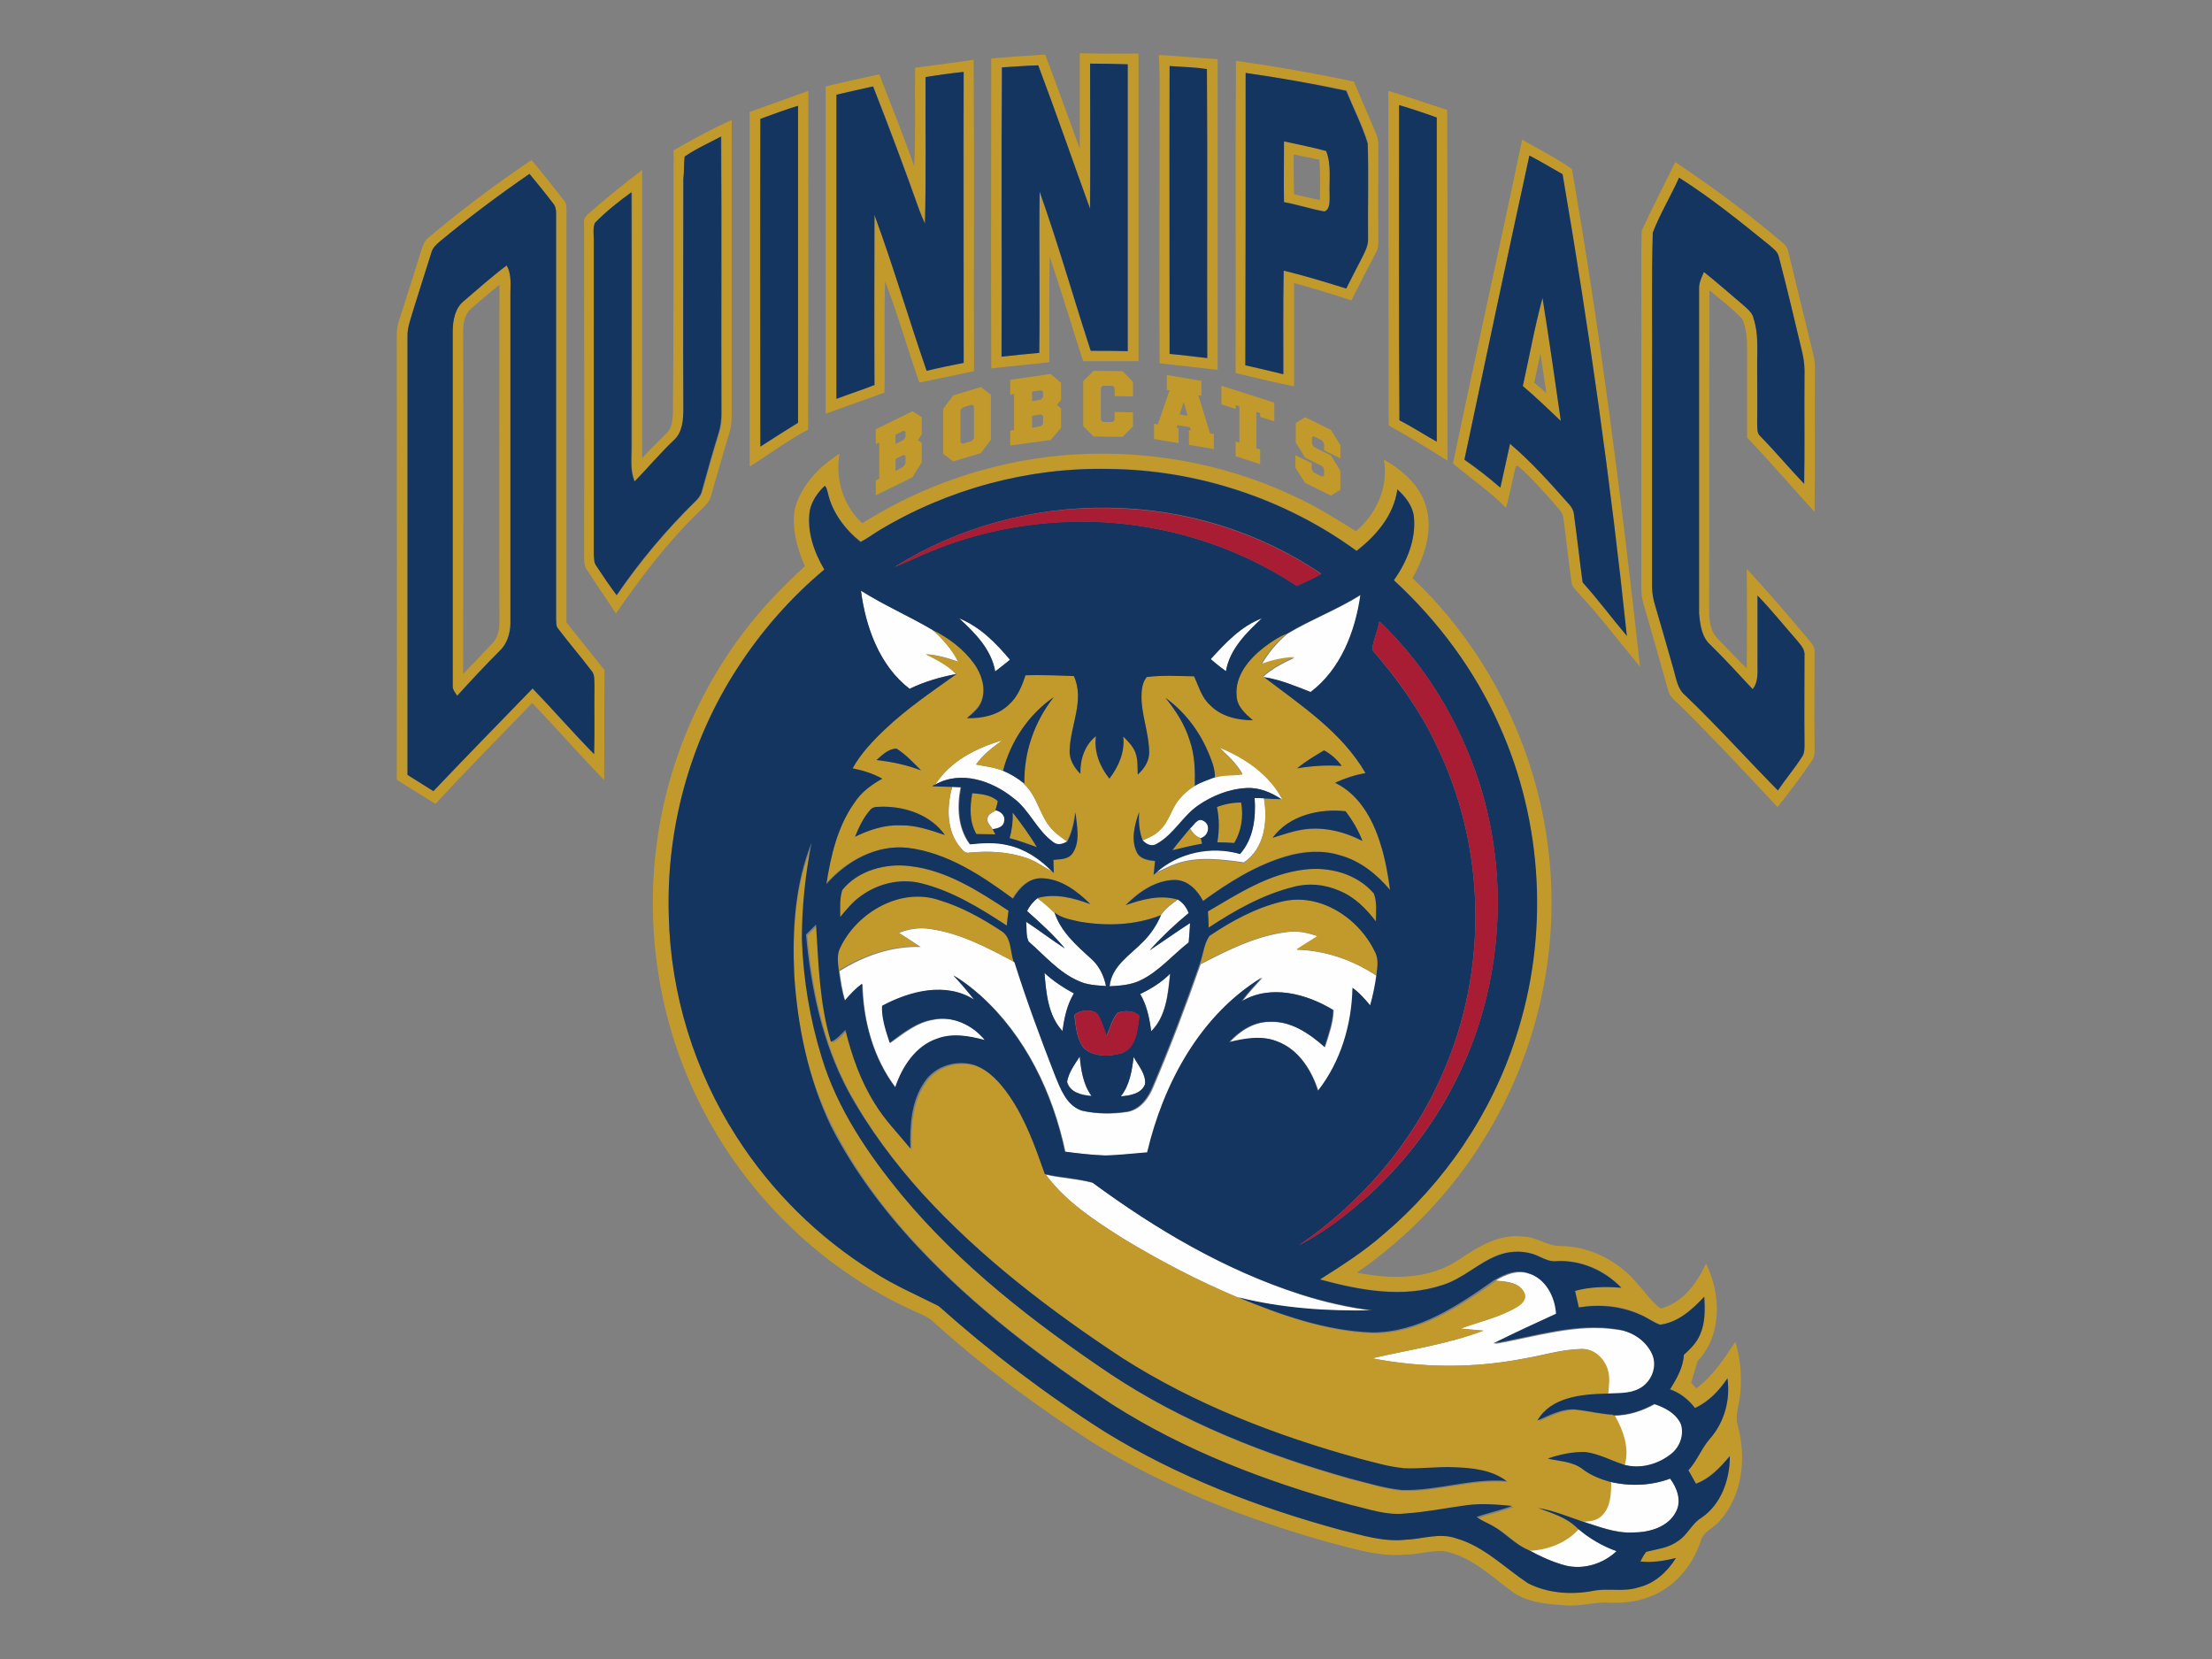
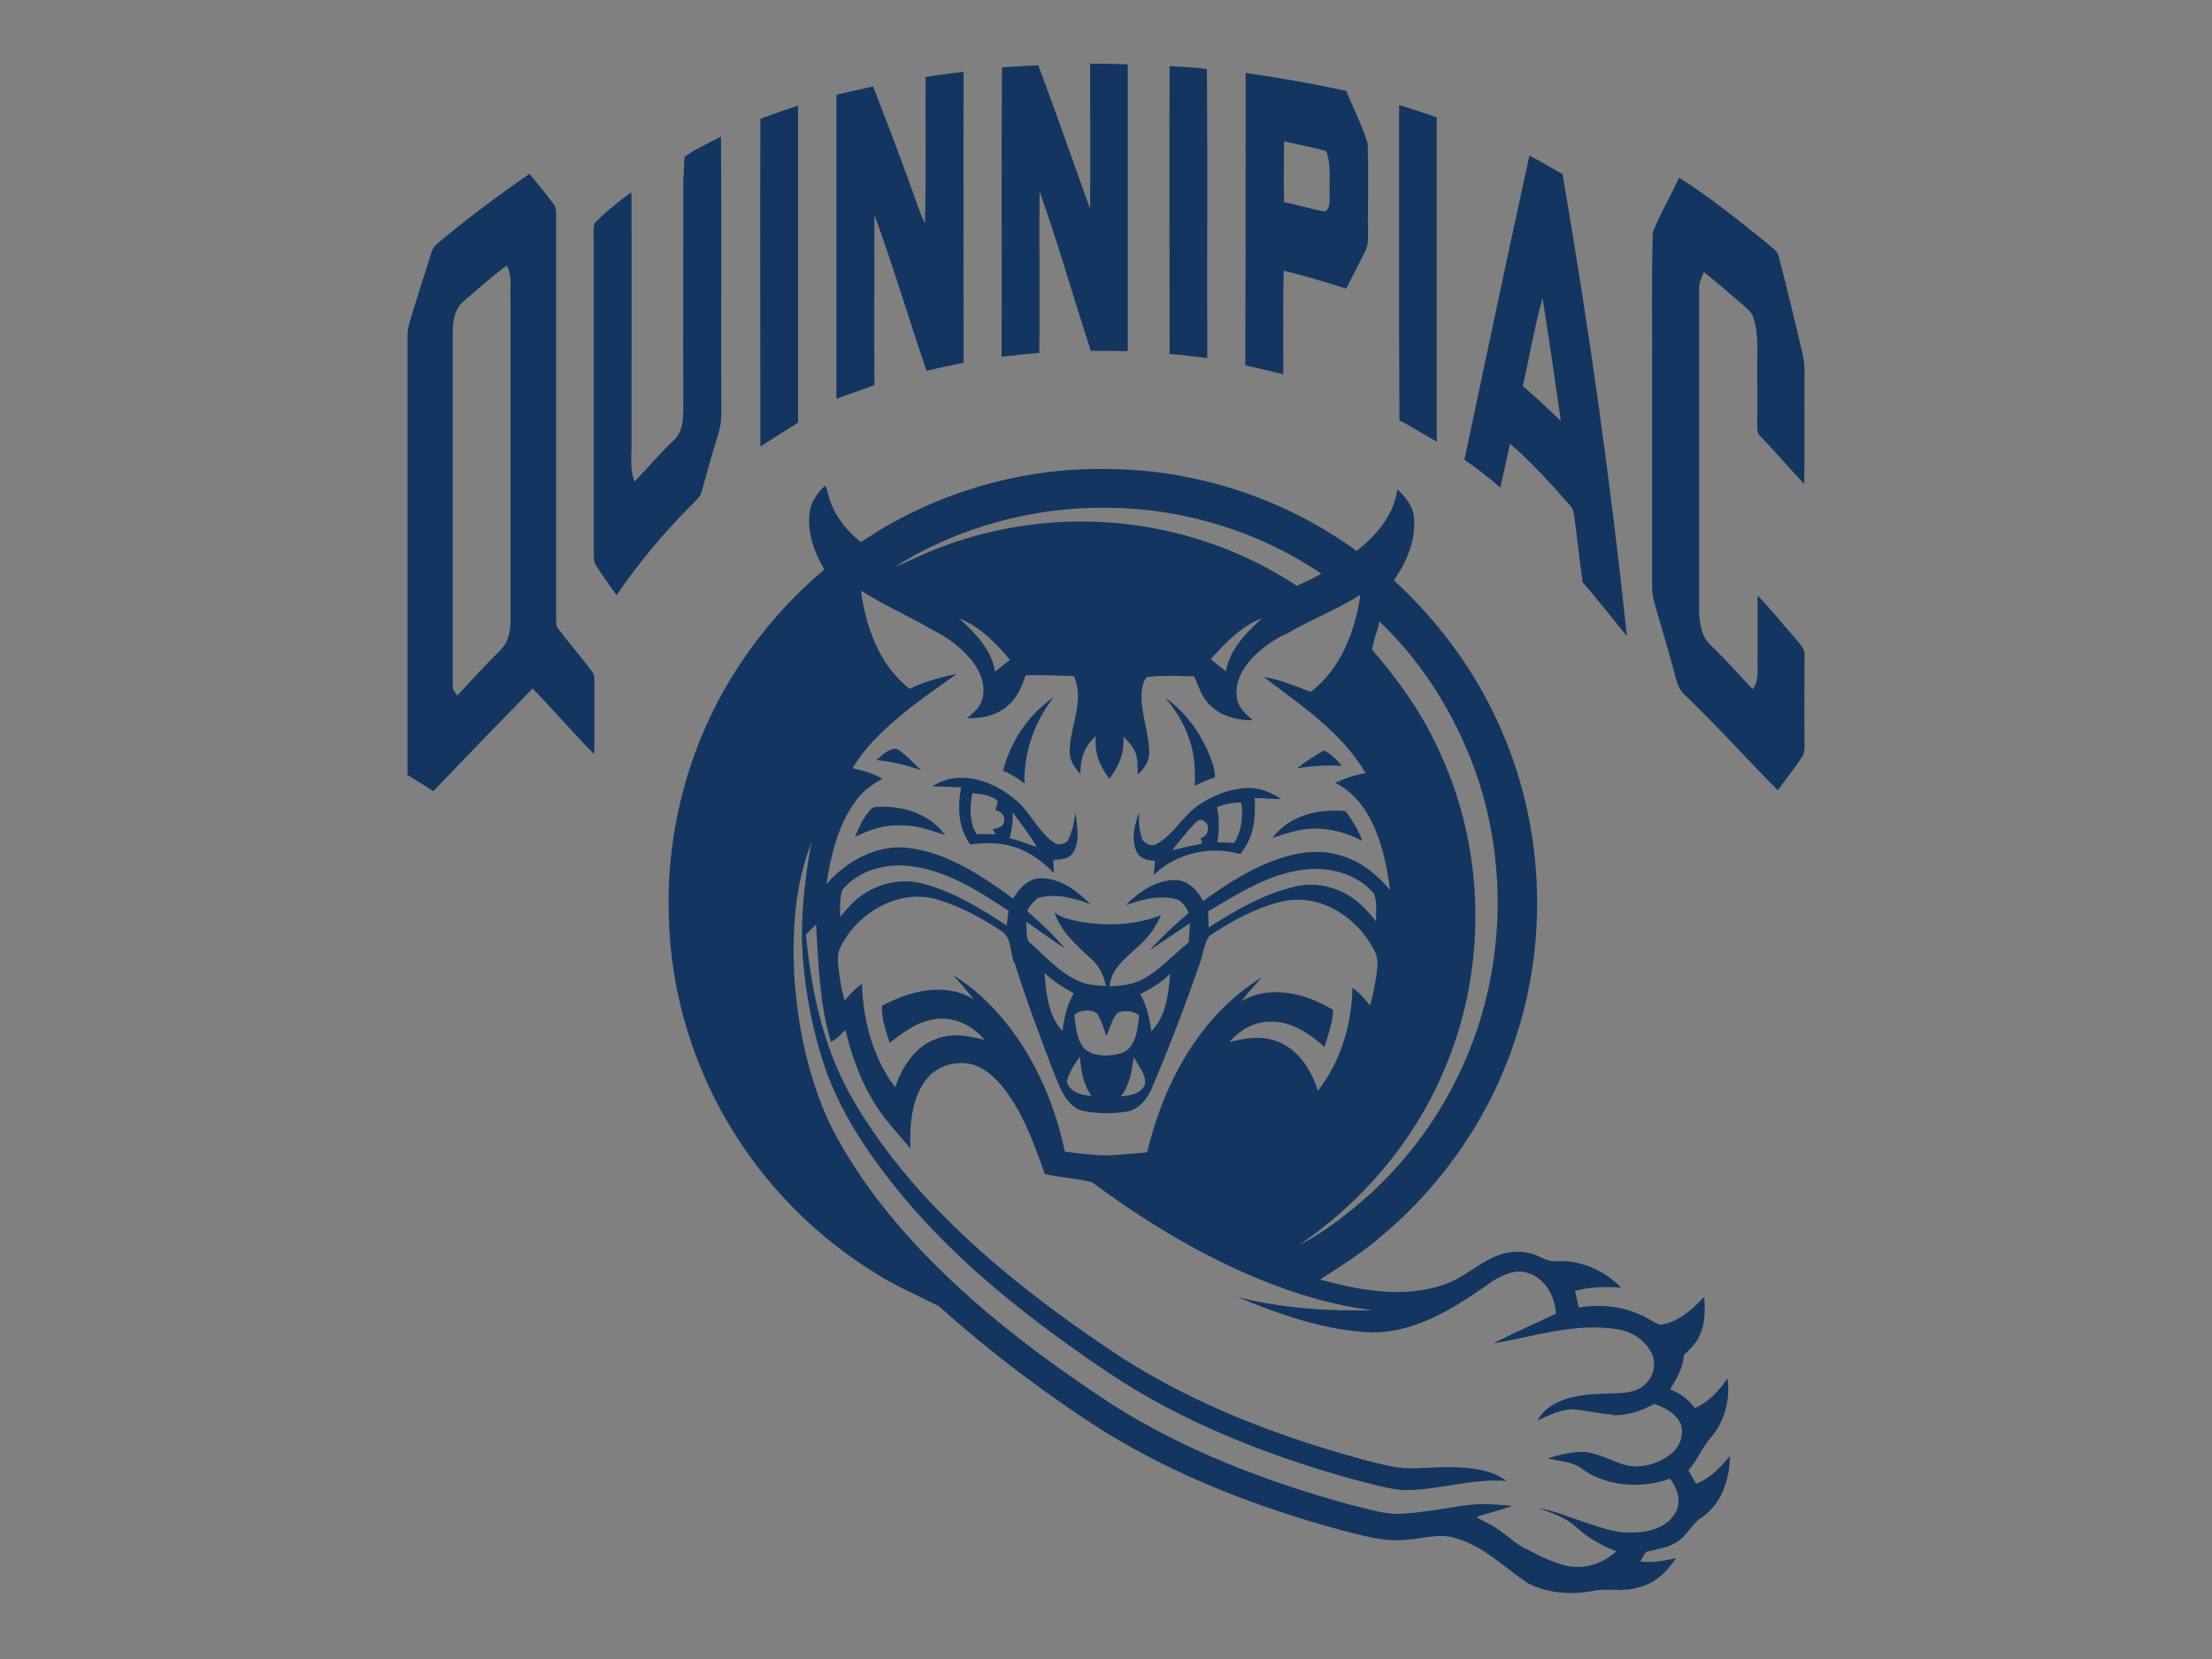
<svg xmlns="http://www.w3.org/2000/svg" version="1.1" id="Layer_1" x="0px" y="0px" viewBox="0 0 640 480" style="enable-background:new 0 0 640 480;" xml:space="preserve">
  <rect x="0" y="0" width="640" height="480" fill="#808080" stroke="none" />
  <style type="text/css">
	.st0{fill:#FEFEFE;}
	.st1{fill:#C29A2C;}
	.st2{fill:#143560;}
	.st3{fill:#A81D34;}
	.st4{fill:none;}
</style>
  <g id="Capa_x0020_1">
    <g id="Quinnipiac_x0020_Bobcats.cdr">
-       <path class="st0" d="M249.1,170.9c6.6,4.1,13.8,7.3,20.5,11.2c3.1,2.6,5.8,5.8,7.8,9.4c-3-1.1-6.1-2-9.4-2.2    c3.1,1.6,6.3,3.2,8.7,5.7c-4.7,0.9-9.3,2.2-13.6,4.3C254.4,192.6,250.4,181.5,249.1,170.9z M456.4,442.1c3.4,2.9,7.3,5.2,11.4,6.7    c-3.8,3.6-9.4,5.4-14.6,4.2c-3.9-1-7.5-2.7-11-4.6C447.6,448.2,452.9,446.2,456.4,442.1z M465.8,428.7c5.8,1.4,11.9,1.2,17.5-0.9    c2,2.7,3.4,6.4,1.7,9.6c-2.3,4.5-7.8,6-12.5,6c-5.2,0.2-10-1.8-14.9-3.3c1.9-0.1,4.1-0.3,5.4-1.8    C465.7,435.8,465.7,432,465.8,428.7L465.8,428.7z M467,409.6c4.2,0,8.1-1.3,11.8-3.3c3.1,1,6.3,2.7,7.7,5.8c1,3-0.2,6.4-2.5,8.4    c-3.9,3.3-9.3,4.8-14.2,3.3C471.2,418.9,469.4,413.9,467,409.6z M432.8,370.5c2.8-1.7,6.2-3.1,9.5-2c5.1,1.4,7.8,6.8,8.2,11.8    c-6.1,2.8-12.2,5.6-18.2,8.6c11.9-2,23.8-6.1,36-4.1c4.2,0.5,8.1,3.2,9.9,7c1.8,3.7-0.1,8.4-3.7,10.2c-2.9,1.5-6.3,1.2-9.4,1.4    c0.2-2.3,0.7-4.8-0.1-7.1c-1-3.2-4-6.1-7.6-6c-5.7,0.1-11.2,1.9-16.7,2.8c-14.4,2.8-29.4,2.7-43.8-0.1c10.8-2.5,21.8-4,32.2-8    c-2.2-0.2-4.4-0.4-6.6-0.6c5.4-2,11.2-3.2,16.2-6.2c1.4-0.8,3-2.4,2.2-4.1C439.6,370.9,435.8,370.8,432.8,370.5L432.8,370.5z     M302.6,339.9c4.5,1,9.3,1.2,13.7,2.4c18.4,13.5,38.3,25.3,60.1,32.3c6.8,2.2,13.9,3.8,21,4.7c-13,0.3-26.3-0.6-39-3.8    c-11.7-4.9-22.9-10.7-33.7-17.3C316.7,353.1,308.4,347.7,302.6,339.9z M324.3,317.2c2.5-3.3,3.2-7.4,3.7-11.4    c1.4,2.5,3.6,4.9,3.3,7.9C330.2,316.5,326.9,317,324.3,317.2L324.3,317.2z M312.4,305.7c0.4,4,1,8.1,3.5,11.4    c-2.8-0.2-6.3-0.9-7.1-4.1C309.2,310.3,310.9,308,312.4,305.7z M302.2,281.5c2.6,2.4,5.5,4.3,8.6,6c-2,3.3-2.9,7.1-3.3,10.9    C303.2,293.8,302.7,287.3,302.2,281.5L302.2,281.5z M329.9,287.6c3.1-1.6,6.2-3.4,8.6-5.9c-0.6,5.8-1.1,12.4-5.5,16.7    C332.6,294.7,331.9,290.9,329.9,287.6z M260.1,269.9c2.9-1.1,5.9-1.6,9-1.1c8.8,1.2,16.8,5.5,24.5,9.6l0.2,0.1    c3.5,11,7.5,21.9,11.7,32.7c1.6,4,3.2,8.7,7.7,10.2c4.3,1,8.9,1,13.3,0.3c3.6-0.8,5.9-3.9,7.2-7.1c5-11.7,9.5-23.6,13.7-35.6    c7.9-4.1,16-8.2,24.9-9.3c3-0.5,6.1,0.2,9,1.2c-2,1.3-4.1,2.6-6.1,3.9c8.3,0.2,16.3,3,23.2,7.6c-0.4,2.9-1,5.7-1.8,8.6    c-1.6-1.8-3.2-3.6-5.1-5.1c-0.2,10.6-3.4,21.4-10,29.8c-1.9-6-5.7-12-11.8-14.3c-4.5-1.9-9.4-0.9-13.9,0.2c3-3.3,7.1-6,11.7-5.9    c6.2-0.3,11.5,3.4,15.9,7.3c1.1-3.5,2.4-7,2.5-10.7c-7.7-4.7-18.2-7.6-26.5-2.5c1.8-2.5,3.9-4.7,5.9-6.9    c-17.9,10.9-28.5,30.6-33.2,50.6c-4,0.3-8,0.8-12,0.9c-4-0.2-7.9-0.6-11.8-1.1c-3.6-17-11.5-33.6-24.6-45.3    c-2.4-2.1-4.9-4.1-7.7-5.7c2.1,2.3,4.1,4.6,6,7c-8.2-5.2-18.6-2.5-26.6,1.8c-0.2,3.6,1.1,7.3,2.2,10.7c3.8-2.7,7.6-5.9,12.4-6.7    c5.7-1.3,11.6,1.5,15.1,5.9c-4.5-1.1-9.3-2.1-13.8-0.4c-6.2,2.1-10.1,8.1-12.1,14.1c-6.5-8.6-9.4-19.3-9.6-30    c-1.9,1.4-3.5,3.1-5,4.9c-0.9-2.8-1.3-5.7-1.7-8.6c7-4.4,15.1-7.3,23.5-7C264.2,272.5,262.1,271.2,260.1,269.9L260.1,269.9z     M335.9,264.8c1.2-1.9,3.2-3.3,5-4.6c1.5,0.9,2.5,2.3,3.1,3.9c-4,3.3-7.9,6.9-11.3,10.8c3.9-2.6,7.7-5.3,11.7-7.9    c-0.1,1.8-0.3,3.7-0.4,5.6c-4.7,3.6-8.6,8.4-14,11c-2.8,1.4-5.9,1.6-8.9,1.7c0.6-5.9,6.1-9.1,9.8-13    C333,270.2,334.7,267.6,335.9,264.8L335.9,264.8z M297.1,263.6c0.7-1.5,1.7-2.8,3.1-3.8c1.7,1.3,3.4,2.6,4.9,4.2    c1.8,5.6,6.3,9.5,10.5,13.3c2.4,2,3.8,4.9,4.4,8c-2.7-0.2-5.5-0.3-8-1.5c-5.7-2.5-9.8-7.4-14.4-11.4c-0.8-1.7-0.5-3.8-0.7-5.7    c3.8,2.4,7.4,5.3,11.2,7.7C304.7,270.4,300.9,267,297.1,263.6z M344.3,239.7c1.1-0.9,2.1-3.2,3.9-2.2c2.3,1.1,1.5,4.4-0.8,5    C346,242.1,345,241,344.3,239.7L344.3,239.7z M285.8,236.5c0.3-1.1,1.5-1.4,2.3-2c1.5,0.2,3,1.6,2.5,3.3c-0.2,1.6-2,1.9-3.3,2.2    C286.6,238.9,285.3,237.9,285.8,236.5L285.8,236.5z M363,230.8c0.9,0,1.8,0.1,2.7,0.1c1.2,6.6,0.2,14.5-5.8,18.6    c-6.4-0.9-13.1-1.8-19.4,0.3c-2.1,0.7-4.1,1.8-6.2,2.7c6.5-6,15.9-7.9,24.4-5.5C362.7,242.6,363.4,236.5,363,230.8L363,230.8z     M275.5,227.6c0.6,0,1.8,0.1,2.4,0.1c-1.1,5.6-0.9,11.8,2.6,16.5c3.7-0.4,7.5-0.7,11.1,0.3c4.9,1.1,9.2,4,12.7,7.6    c-2.4-1.3-4.5-2.9-7.1-3.8c-5.4-1.9-11.2-2.2-16.8-1.6c-1.5,0.3-2.3-1.3-3.1-2.2C273.8,239.6,274,233.2,275.5,227.6L275.5,227.6z     M352.7,216.2c7.5,3,14.6,7.9,18.4,15.2l-0.4-0.2c-3-1.9-6.4-3.4-10-3.2c-5,0.3-9.9,2.2-14,5c-4.5,3.1-7.1,8.4-12,11.1    c-1.5,1-3.2,0.2-4.2-1c1.9-0.7,3.8-1.5,5.2-3.1c2.6-2.4,3.2-6.1,5.5-8.8c1.3-1.5,2.8-2.9,4.5-3.9c1.8-1.1,3.8-1.7,5.8-2.5    c2.6-0.8,5.4-0.5,8-0.9C357.8,220.9,355.2,218.5,352.7,216.2L352.7,216.2z M270.6,227c4.3-6.8,11.9-10.6,19.4-12.8    c-2.8,2-5.6,4.1-7.6,7c2.6,0.5,5.3,0.8,7.8,1.8c2.2,0.9,4.3,2.2,6.1,3.8c4.1,3.8,4.6,9.9,8.7,13.7c1.1,1.1,2.4,2,3.7,2.9    c-1.2,0.8-2.8,1.2-4,0.2c-4.8-3.4-6.8-9.3-11.6-12.8C286.9,225.9,278,222.8,270.6,227L270.6,227z M350.3,190.7    c4.3-4.7,8.8-9.5,14.8-11.8c-4.5,4.2-9.3,8.9-10.4,15.3C353.1,193.1,351.7,192,350.3,190.7z M277.5,178.9    c6,2.4,10.7,7.1,14.8,11.9c-1.4,1.2-2.9,2.3-4.3,3.4C286.8,187.9,282,183.1,277.5,178.9z M372.5,183.4c6.8-4.1,14.4-7,21.2-11.2    c-1.4,10.6-5.7,21.4-14.4,28.1c-4.4-1.7-8.7-3.6-13.5-4.3l-0.3-0.2c2.7-2.4,5.8-4,9.1-5.5c-3.3,0.1-6.5,1-9.6,2    C367,188.9,369.5,185.9,372.5,183.4L372.5,183.4z" />
-       <path class="st1" d="M286.8,16.9c5.2-0.4,10.4-0.8,15.6-1.1c3.4,9,6.7,18.1,10,27.2c0-9.2,0-18.4,0-27.6c5.7,0.2,11.3,0.1,17,0.1    c0,29.7,0,59.3,0,89c-5.3,0-10.6,0-16,0c-3.3-10.1-6.3-20.2-9.7-30.3c-0.2,10.2-0.1,20.4-0.1,30.6c-5.6,0.7-11.2,1.1-16.8,1.8    C286.7,76.7,286.8,46.8,286.8,16.9L286.8,16.9z M335.3,15.9c5.7,0.3,11.3,0.9,17,1.2c0,30,0,59.9,0,89.9    c-5.6-0.6-11.2-1.3-16.8-1.9c-0.1-22.4,0-44.7,0-67.1C335.4,30.6,335.7,23.2,335.3,15.9L335.3,15.9z M264.8,19.6    c5.6-0.7,11.3-1.5,16.9-2.3c0.2,30,0,60.1,0.1,90.1c-5.2,1.1-10.5,2.2-15.8,3.3c-3.4-9.7-6.2-19.7-9.9-29.3    c-0.4,10.7,0,21.5-0.2,32.2c-5.7,2-11.3,4.1-17,6.1c0-31.6,0-63.1,0-94.7c5.2-1.2,10.3-2.4,15.5-3.5c3.4,8.9,7,17.7,10.1,26.6    C265,38.6,264.6,29.1,264.8,19.6L264.8,19.6z M357.5,107.9c0.1-30.1-0.1-60.2,0.1-90.3c11.4,1.6,22.8,3.6,34.1,6    c2.1,4.8,4.1,9.7,6.2,14.5c0.6,1.3,0.9,2.6,0.9,4c0,8.8-0.1,17.7,0,26.5c0,1.5,0.1,3.1-0.7,4.5c-2.4,4.6-4.8,9.2-7.1,13.8    c-5.5-1.8-11-3.5-16.6-5c0,10,0,20,0,29.9C368.7,110.6,363.1,109.3,357.5,107.9z M216.9,32.4c5.7-2,11.3-4.1,17-6.1    c-0.1,32.7,0.1,65.3-0.1,98c-5.9,3.1-11.3,7.2-16.9,10.7C216.9,100.8,216.9,66.6,216.9,32.4z M401.7,26.3c5.7,1.7,11.3,3.7,17,5.5    c0.2,33.8,0,67.7,0.1,101.5c-5.6-3.6-11.2-7-17-10.2C401.8,90.9,401.7,58.6,401.7,26.3L401.7,26.3z M194.9,43.5    c5.5-3.2,11.1-6.2,16.8-8.8c0,27.1,0,54.2,0,81.3c-0.1,3.1,0.3,6.3-0.7,9.3c-1.8,6.1-3.6,12.2-5.3,18.2c-0.5,2-2.1,3.2-3.5,4.6    c-9.1,8.8-16.8,19-24,29.4c-2.7-4.2-5.6-8.3-8.3-12.5c-1.2-1.5-0.8-3.5-0.9-5.3c0.1-31.8,0-63.5,0-95.3c-0.2-1.1,0.5-1.9,1.3-2.6    c5-4.4,10.2-8.6,15.5-12.6c0,27.8,0,55.6,0,83.4c2.2-2.6,4.8-4.9,7.1-7.3c1.5-1.4,1.7-3.7,1.8-5.7    C194.9,94.2,194.9,68.9,194.9,43.5L194.9,43.5z M371.5,40.9c4.1,0.9,8.2,1.7,12.2,2.7c1.6,4.1,0.8,8.6,1,12.9    c-0.1,1.5,0.1,4-1.5,4.6c-3.9-0.7-7.8-2-11.7-2.7C371.4,52.7,371.5,46.8,371.5,40.9z M440.4,40.4c4.8,2.8,9.9,5.3,14.4,8.5    c8.3,47.7,14.4,95.8,19.7,144c-6-7.2-11.6-14.7-18-21.5c-0.7-0.9-1.7-1.7-1.8-2.9c-0.9-6.2-1.5-12.5-2.4-18.8    c-0.2-1.6-1.6-2.7-2.5-3.9c-3.4-3.8-6.8-7.7-10.6-11c-0.2,0-0.5,0-0.6,0.1c-1.1,4-1.7,8.1-2.9,12c-4.7-4.8-10.2-8.5-15.3-12.8    C426.9,102.8,433.9,71.6,440.4,40.4L440.4,40.4z M123.8,68.9c9.6-8.1,19.6-15.6,30-22.6c3.2,3.8,6.2,7.7,9.3,11.6    c0.8,0.8,0.8,1.9,0.8,3c0,39.7,0,79.5,0,119.2c3.6,4.6,7.4,9.2,11,13.8c-0.1,10.6,0,21.2-0.1,31.8c-7.1-7.3-13.8-15-20.8-22.3    c-9.4,9.7-18.9,19.3-28,29.2c-3.7-2.4-7.5-4.6-11.2-7c0.1-43,0-86,0-129c0-1.5,0.3-2.9,0.8-4.3c2.2-6.7,4.3-13.5,6.4-20.2    C122.4,71,122.8,69.7,123.8,68.9L123.8,68.9z M484.7,46.9c10.7,7.1,21,14.8,30.8,23.1c0.9,0.7,1.7,1.6,1.9,2.8    c2.4,9.9,4.8,19.7,7.2,29.6c0.5,1.8,0.6,3.8,0.5,5.7c-0.1,13.3,0.1,26.6-0.1,40c-6.5-7.1-12.8-14.5-19.5-21.5c0-8.5,0-17.1,0-25.6    c0-2.9-0.2-6-1.4-8.7c-2.9-3.1-6.3-5.6-9.5-8.3c-0.1,30.8,0,61.5-0.1,92.3c0,3.1,0.3,6.5,2.7,8.7c2.7,2.8,5.4,5.7,8.2,8.4    c0.1-9.6,0.1-19.2,0-28.8c6,6.5,11.7,13.1,17.4,19.9c0.9,1.2,2.3,2.3,2.2,4c0,9.1-0.1,18.1,0,27.2c0,1.6,0.2,3.3-0.9,4.6    c-3.1,4.6-6.4,8.9-9.8,13.2c-9.1-9.7-18.1-19.4-27.5-28.7c-1.5-1.6-3.5-2.8-4.1-4.9c-2.4-8.4-4.7-16.8-7.2-25.2    c-0.9-3-0.6-6.1-0.6-9.2c0-21.7,0-43.4,0-65.1c0.1-11.2-0.2-22.4,0.1-33.6C478.1,60,481.5,53.5,484.7,46.9L484.7,46.9z     M134.2,87.1c4-3.5,8.1-7,12.3-10.3c1.7,2.7,1.1,6,1.1,9.1c0,31.5,0,63,0,94.6c-0.1,2.9-1,5.9-3.2,7.9c-4.2,4.2-8.2,8.5-12.2,12.9    c-0.6-0.9-1.4-1.7-1.3-2.9c0-34.2,0-68.3,0-102.5C131,92.8,131.6,89.2,134.2,87.1z M440.6,111.7c1.9-8.5,3.4-17,5.7-25.4    c1.9,11.8,3.6,23.7,5.3,35.6C448,118.3,444.4,114.9,440.6,111.7z M230,147.1c1.9-6.8,7.1-12.2,12.9-15.8    c-1.3,7.3,1.1,15.1,6.6,20.1c17.2-10.9,37.1-17.7,57.4-19.6c23.1-2.1,46.7,1.9,67.6,11.8c6.2,2.8,12,6.5,17.8,10.1    c6-5,9.5-12.9,8.1-20.7c5.6,3.1,10.9,7.9,12.4,14.3c1.7,6.9-0.8,13.9-4.1,20c22.7,21.5,37,51.4,39.7,82.5    c2.5,27.5-4.2,55.7-18.7,79.2c-9.4,15.5-22.2,28.9-37.1,39.2c9.9,2,21,2.1,29.6-3.8c5.5-3.7,11.6-7.5,18.5-6.6    c3.8,0,7,2.8,10.8,2.7c8.6,0.1,16.9,4.4,22.3,11c2.2,2.3,4,5.2,6.7,7.1c6.3-1.6,10.5-7.3,13.1-13c4.4,8.9,4.7,20.7-2.5,28.3    c-0.5,2.1-1.3,4.1-1.8,6.2c0.4,0.4,1.1,1.2,1.5,1.6c4.8-3.6,8.1-8.6,11.3-13.5c1.6,5.4,2,11.1,1.2,16.7c-0.4,2.5-1.3,5.1-0.5,7.6    c2.5,9.3,1.4,20.1-5.2,27.5c-1.7,2.1-4.9,3.1-5.6,6.1c-1.9,5.5-5.4,10.5-10.4,13.7c-4.6,3-10.3,4.2-15.7,3.9    c-4.3-0.3-8.6,1.1-12.9,0.8c-5.5-0.4-11.5-0.8-16-4.4c-6-4.4-11.6-9.9-19.2-11.3c-3.8-0.3-7.5,1-11.3,1    c-7.8,0.7-15.4-1.9-22.9-3.8c-23.6-6.7-46.8-15.8-67.7-28.8c-16.2-10.5-31.7-21.9-46-34.9c-1.3-1.2-3-1.9-4.6-2.6    c-29.3-13-53.1-37.4-65.8-66.8c-9.5-21.9-12.7-46.5-9.3-70.1c3.6-25.6,15.1-50,32.6-69c3.2-3.4,6.6-6.8,10.1-10    C230.6,158.7,229,152.8,230,147.1L230,147.1z M269.6,182.1c4.7,2.3,9.1,5.6,12.2,9.9c2.1,3,3.4,6.9,2.2,10.5    c-0.7,2.2-2.7,3.7-4.3,5.2c4.3,0.1,8.9-0.8,12.1-3.9c2.5-2.2,3.8-5.4,4.8-8.5c4.7-0.2,9.4,0.1,14,0.2c3.3,7-0.9,14.3-1.2,21.4    c-0.2,2.7,1.3,5.1,3.1,6.9c-0.1-4.1,1.2-8.3,4.5-10.9c-0.6,4.5,1.1,8.8,3.9,12.3c2.6-3.5,4.5-7.7,4-12.2c1.3,1.4,2.8,2.8,3.5,4.6    c0.8,2,0.6,4.2,0.7,6.4c1.8-1.6,3.3-3.8,3.3-6.3c0.1-5.8-2.4-11.3-2.2-17.2c0.1-1.6,0.4-3.4,1.5-4.7c4.5-0.5,9.1-0.3,13.7-0.2    c1.3,2.8,2.2,6,4.5,8.2c3.2,3.4,8,4.4,12.5,4.5c-2.2-1.9-4.7-4-4.7-7.2c-0.5-5.7,3.6-10.5,7.8-13.8c2.1-1.7,4.3-3.1,6.8-4.1    c-3,2.5-5.5,5.5-7.5,8.9c3.1-1.1,6.3-1.9,9.6-2c-3.2,1.5-6.4,3.1-9.1,5.5l0.3,0.2c10.7,8.1,22.6,15.8,29.4,27.8    c-3.1,0.6-6,1.5-8.8,2.8c6.9,3.3,10.9,10.5,13.1,17.6c1.4,4.3,2.2,8.9,2.8,13.4c-3.8-4.5-8.6-8.4-14.4-10    c-5.1-1.6-10.6-1.3-15.7,0.3c-8.8,2.6-16.6,7.6-24,12.9c-1.7-3.1-4.5-6.1-8.2-6.1c-5.5,0.1-10.4,3.5-14.2,7.3    c4.8-1.7,10-3.1,15.1-1.6c-1.8,1.3-3.7,2.7-5,4.6c-7.4,2.9-15.6,3.2-23.3,1.9c-2.6-0.6-5.4-1-7.5-2.7c-1.5-1.5-3.2-2.9-4.9-4.2    c5.1-1.3,10.3,0,15.2,1.8c-3.8-3.8-8.5-7.3-14.1-7.5c-3.8,0-6.5,2.9-8.3,5.9c-9.1-6.7-19-13.3-30.4-14.7    c-9.1-1-17.7,3.8-23.6,10.5c1.3-8.2,3.2-16.7,8.1-23.5c2-3,5-5.2,8.1-7c-2.7-1.5-5.6-2.4-8.6-3c2.4-4.3,5.8-7.9,9.4-11.3    c6.3-6.1,13.7-10.9,20.7-16c-2.4-2.6-5.6-4.1-8.7-5.7c3.2,0.2,6.3,1.1,9.4,2.2C275.4,187.9,272.7,184.8,269.6,182.1L269.6,182.1z     M281.3,229.5c2.6,0.3,5.5,0.5,7.4,2.4c-0.2,0.9-0.4,1.7-0.7,2.6c-0.8,0.5-2.1,0.9-2.3,2c-0.5,1.4,0.8,2.4,1.5,3.5    c0.2,0.4,0.6,1.1,0.8,1.5c-1.8,0-3.7-0.1-5.5-0.1C280.4,237.7,280.7,233.4,281.3,229.5L281.3,229.5z M352.1,233.5    c2.3-0.9,4.6-1.3,7.1-1.3c0.7,4,0.2,8.2-2,11.7c-1.6-0.1-3.3-0.1-4.9-0.2C352.8,240.3,352.8,236.8,352.1,233.5L352.1,233.5z     M293,235.1c2.5,3.3,4.9,6.5,7,10c-2.6-1-5.2-1.9-7.9-2.6C292.8,240.1,293.1,237.6,293,235.1L293,235.1z M339.3,246    c1.6-2.2,3.4-4.2,5.1-6.3c0.7,1.3,1.7,2.4,3.1,2.8c0.1,0.4,0.3,1.2,0.4,1.6C345,244.6,342.1,245.3,339.3,246L339.3,246z     M229.8,282.2c-0.5-12.8,0.2-26.2,5.4-38.1c-1.8,9.2-2.8,18.6-2.8,28c0.4,11.5,2.2,23,5.7,34c4.5,15,13.5,28.2,23.4,40.2    c17,20.3,38,36.6,59.8,51.3c21.2,14.2,45.3,23.6,69.8,30.5c4.9,1.2,9.8,2.8,14.9,3.3c10.2,0.2,20.1-3.5,30.3-2.6    c-4.4-3.3-10-3.8-15.3-4c-4.8-0.2-9.5,0.5-14.3,0.3c-4.4-0.5-8.7-1.8-13-2.8c-24-6.6-47.5-15.6-68.6-29.1    c-20.8-13.8-40.9-29-57.8-47.5c-8.3-9.1-15.7-19.1-21.6-29.9c-7.4-13.9-10.7-29.5-12.1-45.1c1-1,1.9-2,2.9-2.9    c0.8,11.3,1,22.9,4.3,33.9c1.7-0.6,2.9-2.2,4.2-3.4c1.8,7.4,4.4,14.8,8.5,21.3c2.8,4.8,6.8,8.7,10.3,13    c-0.2-6.6,0.2-13.7,4.1-19.3c3.1-4.7,9.4-6.5,14.6-4.8c4.2,1.6,7.3,5.1,9.8,8.7c4.8,6.9,7.7,14.9,10.4,22.8    c5.8,7.8,14.1,13.2,22.2,18.3c10.8,6.5,22,12.4,33.7,17.3c12.4,5.1,25.3,9.7,38.8,10.2c13.4,0,25-7.8,35.5-15.2h0.1    c2.9,0.3,6.7,0.4,8.1,3.5c0.8,1.8-0.8,3.3-2.2,4.1c-5,3-10.8,4.2-16.2,6.2c2.2,0.2,4.4,0.4,6.6,0.6c-10.4,3.9-21.5,5.5-32.2,8    c14.4,2.8,29.4,2.9,43.8,0.1c5.6-0.9,11-2.6,16.7-2.8c3.6-0.2,6.6,2.7,7.6,6c0.7,2.3,0.3,4.7,0.1,7.1c-7.2,0.2-16,0.9-20,7.8    c3.5-1.5,7-3.5,11-3.2c3.6,0.4,7.2,1.3,10.9,1.5l0.1,0.2c2.4,4.3,4.2,9.2,2.8,14.2c-3.6-1.2-7.1-3.1-10.9-3.6    c-3.7-0.1-7.4,0.7-10.9,1.9c3.4,0.7,7.1,0.8,10,3c2.3,1.8,5.1,2.9,7.9,3.7c-0.1,3.3-0.1,7.1-2.7,9.6c-1.4,1.5-3.5,1.7-5.4,1.8    c-4.1-1.4-8.2-3.1-12.5-3.8c3.9,1.5,8.2,2.7,11.3,5.8c-3.6,4.1-8.9,6.1-14.2,6.4c-3.6-1.5-6.3-4.6-9.7-6.6c-1.7-1-3.6-1.6-5.2-2.9    c3.4-1.2,6.9-1.9,10.3-3.2c-4.4-0.4-8.8-0.8-13.2-0.2c-5.9,0.8-11.8,2-17.8,2.4c-5.4,0.5-10.6-1.3-15.7-2.5    c-24.2-6.5-47.9-15.6-69.1-29.1c-20.3-13.4-39.9-28.1-56.5-45.9c-9.7-10.4-18.3-21.9-24.8-34.6    C233.9,312.3,230.7,297.2,229.8,282.2L229.8,282.2z M243.7,257.5c4.6-5.7,12.5-7.8,19.6-6.9c10.6,1.2,19.8,7.2,28.5,12.9    c-0.2,1.4-0.4,2.8-0.5,4.3c-7.8-5.1-15.9-10.1-25-12.3c-6-1.5-12.4,0.1-17.3,3.8c-2.3,1.6-4.1,3.9-5.9,6    C243.1,262.7,242.9,260,243.7,257.5L243.7,257.5z M377.4,251.6c7.2-1,15.2,1.2,20,6.9c1,2.5,0.6,5.4,0.6,8.1    c-2.8-3.7-6.2-7.2-10.6-8.9c-4.1-1.8-8.8-2.3-13.2-1.1c-8.9,2.2-17,6.8-24.6,11.8c-0.1-1.6-0.1-3.1-0.2-4.7    C358.2,258.6,367,252.8,377.4,251.6L377.4,251.6z M243.1,274.2c4.9-10.4,17.6-17.7,28.9-13.7c6.4,1.9,12.2,5.2,17.7,8.8    c3.2,1.8,2.7,6,3.7,9c-7.7-4.1-15.7-8.4-24.5-9.6c-3-0.5-6.1,0-9,1.1c2,1.3,4.1,2.7,6.1,4c-8.4-0.2-16.5,2.7-23.5,7    C242.5,278.7,242,276.3,243.1,274.2z M350,270.8c6.3-4.3,13.3-8,20.8-9.9c11-2.8,22.3,4.6,27,14.3c1.3,2.2,0.7,4.7,0.5,7.1    c-6.9-4.6-14.9-7.4-23.2-7.6c2-1.4,4.1-2.6,6.1-3.9c-2.9-1-5.9-1.7-9-1.2c-8.9,1.1-17,5.2-24.9,9.3    C348.2,276.3,348.4,273.2,350,270.8L350,270.8z M253.4,143.3V139l1-0.5V128l-1,0.5v-4.3L264,119l2.7,1.7v4.9l-1.1,1.8l1.1,0.7v5.6    l-2.7,4.4L253.4,143.3z M261.4,127.3l0.6-0.9v-1.5l-0.6-0.3l-2.3,1.2v2.7L261.4,127.3L261.4,127.3z M261.4,135l0.6-0.9v-2.2    l-0.6-0.3l-2.3,1.2v3.5L261.4,135z M272.9,131.3v-13l2.9-3.9l8-2.4l2.9,2.2v13l-2.9,3.9l-8,2.4L272.9,131.3z M278.5,128.4l2.7-0.8    l0.6-0.8v-9.3l-0.6-0.4l-2.7,0.8l-0.6,0.8v9.3L278.5,128.4z M292.3,128.9v-4.3l1.1-0.2V114l-1.1,0.2v-4.3l11.7-1.7l3,2.6v4.9    l-1.2,1.4l1.2,1.1v5.6l-3,3.5L292.3,128.9L292.3,128.9z M301.2,115.6l0.6-0.7v-1.5l-0.6-0.5l-2.6,0.4v2.8L301.2,115.6z     M301.2,123.3l0.6-0.7v-2.2l-0.6-0.5l-2.6,0.4v3.5L301.2,123.3z M313.4,123.3v-13l3-3l8.4,0.1l3,3.1v4.2l-5.3-0.1v-2.4l-0.6-0.6    h-2.8l-0.6,0.6v9.3l0.6,0.6h2.8l0.6-0.6v-2.3l5.3,0.1v4.1l-3,3l-8.4-0.1L313.4,123.3L313.4,123.3z M333.8,127l7.2,1.2v-4.3    l-0.6-0.1l0.3-0.8l3.6,0.6l0.3,0.9l-0.6-0.1v4.3l7.2,1.2v-4.3l-1.1-0.2l-3.4-11.1l0.9,0.2v-4.3l-10-1.7v4.3l0.8,0.1l-3.4,9.9    l-1.1-0.2v4.4H333.8z M341.3,119.9l1.2-3.6l1.1,4L341.3,119.9z M353.4,117v-5.4l15.3,4.9v5.4l-4.1-1.3v-1.1l-1.1-0.3v10.5l1.1,0.3    v4.3l-7.1-2.3v-4.3l1.1,0.4v-10.5l-1.1-0.4v1.1L353.4,117L353.4,117z M374.8,135.3v-3.6l4.7,2.3v1.8l0.6,0.9l2.4,1.2l0.6-0.3v-1.9    l-0.5-0.8l-5-2.5l-2.7-4.4v-5.6l2.7-1.7l7.5,3.7l2.7,4.4v3.8l-4.7-2.3v-1.9l-0.5-0.9l-2.5-1.3l-0.5,0.3v1.9l0.5,0.9l5,2.5l2.7,4.4    v5.5l-2.7,1.7l-7.5-3.7L374.8,135.3L374.8,135.3z M290.2,223L290.2,223c-2.5-1-5.2-1.3-7.8-1.8c2-2.8,4.8-4.9,7.6-7    c-7.5,2.2-15.1,6-19.4,12.8c-0.2,0.1-0.7,0.3-1,0.4c2,0.1,4,0.1,5.9,0.2c-1.5,5.6-1.8,12,1.8,16.9c0.8,0.9,1.6,2.5,3.1,2.2    c5.6-0.5,11.4-0.3,16.8,1.6c2.5,0.9,4.7,2.5,7.1,3.8l0.4,0.4c0-1.3,0-2.6-0.1-3.8c2-0.2,4.4-0.1,5.6-2c2.3-3.5,1.2-8,0.8-11.8    c-0.4,2.9-0.9,5.9-2.4,8.5c-1.2-0.9-2.6-1.8-3.7-2.9c-4.1-3.8-4.5-10-8.7-13.7c-0.2-9.1,2.9-18,8.5-25    C297.6,206.7,292.4,214.5,290.2,223L290.2,223z M337.2,201.9L337.2,201.9c2.9,3.7,5.6,7.7,7,12.3c1.5,4.2,1.6,8.7,1.5,13.2    c-1.7,1-3.2,2.3-4.5,3.9c-2.3,2.7-2.9,6.4-5.5,8.8c-1.4,1.5-3.3,2.3-5.2,3.1c-0.9-2.6-1.2-5.4-1-8.2c-1.2,3.7-2.5,8.1-0.6,11.8    c1,1.9,3.3,2.2,5.2,2.4c-0.1,1.3-0.3,2.6-0.4,4c0.1-0.1,0.4-0.3,0.6-0.5c2.1-0.8,4-2,6.2-2.7c6.3-2.1,13-1.2,19.4-0.3    c5.9-4.1,6.9-12,5.8-18.6c1.7,0.1,3.3,0.2,5,0.2l0.4,0.2c-3.7-7.3-10.9-12.2-18.4-15.2c2.5,2.4,5.1,4.7,6.8,7.8    c-2.7,0.4-5.4,0.1-8,0.9v-0.8c-0.1-2.5-1.2-4.8-2.2-7.1C346.7,211,342.5,205.7,337.2,201.9L337.2,201.9z M253.6,219.9L253.6,219.9    c4.4,0.5,8.8,1.4,12.9,3c-2.2-2.2-4.4-4.6-7.1-6.3C257.1,216.5,255.2,218.4,253.6,219.9z M375.3,222.3L375.3,222.3    c4.2-0.7,8.6-0.9,12.9-0.7c-1.3-1.9-3.1-3.4-5.1-4.5C380.4,218.7,377.7,220.3,375.3,222.3L375.3,222.3z M251.9,234.2L251.9,234.2    c-2.1,2.3-3.4,5.1-4.6,7.9c4.1-2,8.5-3.5,13.2-3.3c4.4-0.1,8.7,1.4,12.8,2.8c-4-5.7-11.1-8.2-17.9-8.2    C254.3,233.6,252.8,233.3,251.9,234.2z M368.2,242.4L368.2,242.4c2.7-0.8,5.4-1.8,8.2-2.2c6.1-1.2,12.3,0.4,17.8,3.2    c-1.1-3.1-2.8-6-4.9-8.6C381.7,233.9,373,235.9,368.2,242.4L368.2,242.4z M254.3,153.5L254.3,153.5c-1.8,1.1-3.5,2.3-5.3,3.2    c-4.5-3.6-8.3-8.6-9.5-14.3c-0.3-0.6-0.2-1.5-0.9-1.9c-2,1.9-3.7,4.3-4.3,7.1c-0.9,6,1.1,12,4.2,17.1    c-9.8,8.2-18.3,17.9-25.2,28.6c-13.7,21.1-20.6,46.5-19.8,71.6c0.6,22.6,7.4,44.9,19.6,63.9c10.1,15.8,23.7,29.2,39.6,39.1    c6,3.9,12.6,6.7,18.9,9.9c15,13.4,31.1,25.6,48.1,36.4c21.1,12.9,44.5,21.9,68.3,28.4c6.1,1.5,12.3,3.5,18.7,2.8    c4.9-0.1,9.8-2.1,14.6-0.4c8,2.3,13.9,8.5,20.8,13c5.7,2.9,12.6,3.4,18.8,2.2c4.3-1,8.8,0.4,13.1-1c4.7-1.1,8.4-4.5,10.9-8.5    c-3.4,0.9-6.8,1.4-10.3,1c0.5-0.9,1-1.9,1.7-2.8c3.1-0.7,6.4-1,9-3c2.9-1.6,4.1-5.1,6.9-6.8c5.8-3.9,8.4-11.1,8.3-17.9    c-2.7,3.2-5.7,6.4-9.8,8c-0.7-1.3-1.5-2.6-2.2-3.9c2.6-2.8,3.7-6.4,6.3-9.2c4.2-4.7,5.9-11.2,5-17.4c-2.4,3.5-5.4,6.7-9.4,8.6    c-1.8-2.5-4.3-4.4-7.2-5.4c1.9-3.1,3.8-6.3,4-10c1.9-1.7,3.8-3.5,4.7-5.9c1.5-3.4,1.5-7.3,1.2-10.9c-3.5,3.7-7.6,7.5-12.8,8.1    c-2-0.8-3.8-2.1-5.7-2.9c-5.5-2.6-11.8-3.1-17.8-2.1c-0.3-1.6-0.7-3.2-1.1-4.8c4.4-1.2,8.9-1.3,13.4-0.9    c-4.8-5.1-11.8-8.1-18.8-7.7c-2.5,0.3-4.6-1.4-6.9-2.1c-3.3-1-7-0.8-10.2,0.5c-5.6,2.2-10,6.7-15.8,8.5c-11.6,3.9-24,1.5-35.5-1.6    c6.3-4,12.5-8.1,18.2-12.9c17.8-15,31.4-35.1,38.5-57.2c9.5-29.3,7.8-62.1-4.8-90.2c-7.1-15.9-17.7-30.2-30.5-42    c3.7-5.3,6.4-11.6,5.8-18.2c-0.3-3.3-2.4-5.9-4.8-8.1c-0.9,7.4-6.1,13.4-11.8,17.8c-20.7-15.1-46.2-23.5-71.8-23.7    C297.5,135.2,274.2,141.5,254.3,153.5L254.3,153.5z M443.9,110.7L443.9,110.7c1.2,1,2.3,2,3.5,3c-0.6-3.8-1.1-7.6-1.7-11.4    C445.1,105.1,444.5,107.9,443.9,110.7z M136.3,89.3L136.3,89.3c-1.9,1.6-2.3,4.3-2.3,6.7c0.1,33,0,66,0,99c2.9-3,5.8-6,8.6-9    c1.5-1.6,1.9-3.9,1.9-6.1c-0.1-32.5,0-65,0-97.5C141.8,84.6,139,86.9,136.3,89.3L136.3,89.3z M485.8,51.4L485.8,51.4    c-2.4,5.4-5.4,10.5-7.6,15.9c-0.4,13.8-0.1,27.7-0.2,41.5c0,20.3,0,40.6,0,61c0,1.7,0.3,3.5,0.8,5.1c1.8,6.4,3.6,12.7,5.5,19.1    c0.8,2.5,1.1,5.4,3.3,7.2c9.3,8.9,17.9,18.4,26.8,27.5c2.3-3.2,4.8-6.3,6.9-9.6c0.9-1.2,0.8-2.8,0.8-4.3c-0.1-8.4,0-16.7,0-25.1    c0.2-2-1.4-3.4-2.5-4.8c-3.7-4.2-7.2-8.6-11.1-12.6c0,6.3,0,12.5,0,18.8c-0.1,2.8,0.5,5.9-1.4,8.3c-4-4.3-8-8.7-12.2-12.8    c-2.5-2.3-3-5.9-3.3-9.1c0-31.3,0-62.6,0-93.8c-0.1-1.8,0.7-3.5,1.4-5c3.9,3.1,7.7,6.3,11.4,9.6c1.3,1.1,2.7,2.3,3,4    c1.3,4.2,0.9,8.6,1,12.9c0,5.7,0,11.4,0,17.2c0.1,1.3-0.2,2.9,1,3.9c4.3,4.5,8.4,9.2,12.6,13.7c0.2-10.4,0-20.8,0.1-31.2    c0-2.2-0.1-4.4-0.6-6.6c-2.2-9.3-4.4-18.6-6.8-27.8c-0.3-1.6-1.7-2.5-2.8-3.5C503.4,64.1,494.9,57.2,485.8,51.4L485.8,51.4z     M127.1,70L127.1,70c-0.9,0.8-1.9,1.6-2.2,2.8c-1.8,5.6-3.6,11.2-5.3,16.8c-0.8,2.5-1.8,5.1-1.7,7.8c0,42.3,0,84.5,0,126.8    c2.5,1.6,5,3.1,7.5,4.7c9.5-10,19.1-19.8,28.7-29.7c6,6.3,11.7,12.9,17.8,19c0.2-6.6,0-13.2,0.1-19.8c-0.1-1.5,0.2-3.3-1-4.5    c-3.1-4.1-6.5-7.9-9.5-12c-0.7-0.8-0.6-1.9-0.6-2.8c0-39.2,0-78.3,0-117.5c0-1-0.2-2-0.9-2.8c-2.2-2.9-4.5-5.7-6.8-8.5    C144.2,56.5,135.5,63.1,127.1,70L127.1,70z M442.5,45L442.5,45c-6.4,29.3-12.6,58.6-18.8,88c3.6,2.5,7,5.2,10.4,8.1    c1-4.2,1.9-8.5,2.8-12.7c6.1,5.2,11.5,11.2,16.8,17.2c0.8,0.9,1.6,2,1.7,3.3c0.9,6.5,1.7,13.1,2.5,19.6c4.5,5,8.5,10.3,12.8,15.5    c-4.7-44.7-11-89.3-18.6-133.6C448.9,48.6,445.8,46.8,442.5,45L442.5,45z M374.3,44.7L374.3,44.7c0,3.8,0,7.7,0.1,11.5    c2.5,0.6,5,1.2,7.5,1.7c0-3.9,0.2-7.8-0.2-11.7C379.2,45.7,376.8,45.2,374.3,44.7L374.3,44.7z M198.1,45.3L198.1,45.3    c-0.3,2.1-0.1,4.2-0.2,6.3c0,22.2,0,44.4,0,66.6c0,3.2-0.2,6.9-2.8,9.2c-4,3.8-7.5,8-11.3,11.9c-1.4-3-0.9-6.4-0.9-9.6    c0-24.7,0-49.4,0-74.1c-3.7,2.7-7.4,5.5-10.6,8.9c-0.7,1.8-0.2,3.9-0.3,5.8c0,30.1,0,60.1,0,90.2c0,1.1,0,2.3,0.7,3.2    c1.8,2.9,3.8,5.8,5.9,8.5c6.6-9.6,14.1-18.7,22.5-26.9c1-0.9,1.9-2,2.2-3.4c1.6-5.6,3.1-11.1,4.8-16.6c0.6-1.8,0.8-3.7,0.8-5.7    c-0.1-26.7,0.1-53.4-0.1-80.1C205.1,41.4,201.4,43,198.1,45.3L198.1,45.3z M404.8,30.4L404.8,30.4c0,30.4-0.1,60.8,0.1,91.2    c3.7,1.8,7.2,4.1,10.8,6.2c0-31.3,0-62.5,0-93.8C412.1,32.7,408.5,31.5,404.8,30.4L404.8,30.4z M220,34.4L220,34.4    c-0.1,31.6-0.1,63.3,0,94.9c3.6-2.3,7.2-4.7,10.9-6.9c-0.1-30.6,0-61.2,0-91.7C227.2,31.8,223.6,33.1,220,34.4z M360.4,21.1    L360.4,21.1c0,28.1,0,56.3,0,84.4c3.7,0.8,7.3,1.7,11,2.6c0-10-0.1-20,0.1-30c6.1,1.6,12.1,3.3,18.1,5.2c1.4-2.7,2.8-5.5,4.2-8.2    c1-2,2.3-4.1,2.1-6.5c-0.1-9.1,0.2-18.2-0.1-27.3c-1.6-5.2-4.2-10.1-6.2-15.2C379.9,24.2,370.1,22.5,360.4,21.1L360.4,21.1z     M267.8,22.3L267.8,22.3c-0.1,14.1,0.2,28.2-0.1,42.4c-0.6-1.3-1.2-2.7-1.7-4.1c-4.2-11.9-8.7-23.8-13.3-35.6    c-3.6,0.7-7.1,1.5-10.6,2.4c0,29.3,0,58.7,0,88c3.7-1.4,7.4-2.6,11-4c-0.1-16.4-0.1-32.8,0-49.2c5.4,14.9,9.9,30.1,15.1,45.1    c3.5-0.8,7.1-1.6,10.7-2.3c0-28.1,0-56.1,0-84.2C275.1,21.2,271.4,21.7,267.8,22.3L267.8,22.3z M338.4,19.1L338.4,19.1    c0,27.8,0,55.5,0,83.3c3.6,0.4,7.3,0.8,10.9,1.2c-0.1-27.9,0.1-55.7-0.1-83.6C345.6,19.4,342,19.4,338.4,19.1z M315.4,18.4    L315.4,18.4c0,14,0.1,28-0.1,42c-5-13.8-9.8-27.7-15-41.5c-3.5,0.1-7,0.4-10.5,0.6c-0.2,27.9,0,55.8-0.1,83.7    c3.6-0.4,7.2-0.8,10.9-1.1c0.2-15.6-0.1-31.2,0.1-46.7c5.4,15.2,9.8,30.7,14.8,46.1c3.6,0,7.1-0.1,10.7,0.1c0-27.7,0-55.3,0-83    C322.7,18.5,319.1,18.4,315.4,18.4L315.4,18.4z" />
      <path class="st2" d="M346.7,233c4.1-2.8,9-4.8,14-5c3.6-0.2,7,1.2,10,3.2c-1.7,0-3.3-0.1-5-0.2c-0.9-0.1-1.8-0.1-2.7-0.1    c0.4,5.7-0.3,11.8-4.2,16.2c-8.4-2.4-17.9-0.4-24.4,5.5c-0.1,0.1-0.4,0.3-0.6,0.5c0.1-1.3,0.3-2.6,0.4-4c-1.9-0.2-4.2-0.5-5.2-2.4    c-1.9-3.7-0.7-8.1,0.6-11.8c-0.2,2.8,0,5.6,1,8.2c1.1,1.2,2.7,2,4.2,1C339.6,241.4,342.2,236.1,346.7,233L346.7,233z M368.2,242.4    c4.8-6.5,13.4-8.5,21.1-7.7c2,2.6,3.7,5.5,4.9,8.6c-5.4-2.8-11.7-4.3-17.8-3.2C373.6,240.6,370.9,241.6,368.2,242.4L368.2,242.4z     M251.9,234.2c0.9-1,2.4-0.7,3.6-0.8c6.7,0,13.9,2.5,17.9,8.2c-4.2-1.4-8.4-2.9-12.8-2.8c-4.6-0.2-9.1,1.3-13.2,3.3    C248.5,239.4,249.8,236.5,251.9,234.2z M375.3,222.3c2.4-2,5.1-3.6,7.8-5.2c2,1.1,3.7,2.6,5.1,4.5    C383.9,221.3,379.5,221.6,375.3,222.3L375.3,222.3z M253.6,219.9c1.6-1.4,3.5-3.3,5.8-3.3c2.7,1.7,4.9,4.1,7.1,6.3    C262.3,221.3,258,220.4,253.6,219.9z M337.2,201.9c5.3,3.8,9.5,9.2,12.1,15.1c1,2.3,2,4.6,2.2,7.1v0.8c-2,0.8-4,1.4-5.8,2.5    c0.1-4.4,0-9-1.5-13.2C342.8,209.6,340.2,205.6,337.2,201.9z M290.2,223c2.2-8.5,7.4-16.3,14.7-21.3c-5.6,7.1-8.7,16-8.5,25    C294.5,225.2,292.4,223.9,290.2,223z M485.8,51.4c9.2,5.8,17.7,12.7,26.1,19.5c1.1,1,2.5,1.9,2.8,3.5c2.4,9.2,4.6,18.5,6.8,27.8    c0.5,2.2,0.7,4.4,0.6,6.6c-0.1,10.4,0.1,20.8-0.1,31.2c-4.3-4.5-8.3-9.3-12.6-13.7c-1.2-1-0.9-2.5-1-3.9c0.1-5.7,0-11.4,0-17.2    c0-4.3,0.4-8.7-1-12.9c-0.3-1.8-1.8-2.9-3-4c-3.8-3.2-7.5-6.5-11.4-9.6c-0.7,1.6-1.5,3.2-1.4,5c0,31.3,0,62.6,0,93.8    c0.3,3.2,0.7,6.8,3.3,9.1c4.2,4.1,8.2,8.5,12.2,12.8c1.9-2.4,1.3-5.5,1.4-8.3c0-6.3,0-12.6,0-18.8c3.9,4,7.4,8.4,11.1,12.6    c1.1,1.4,2.7,2.8,2.5,4.8c0,8.4-0.1,16.7,0,25.1c0,1.5,0.1,3.1-0.8,4.3c-2.1,3.3-4.7,6.3-6.9,9.6c-9-9.1-17.6-18.7-26.8-27.5    c-2.2-1.8-2.6-4.7-3.3-7.2c-1.8-6.4-3.6-12.7-5.5-19.1c-0.5-1.7-0.8-3.4-0.8-5.1c0-20.3,0-40.6,0-61c0.1-13.8-0.2-27.7,0.2-41.5    C480.3,61.8,483.4,56.8,485.8,51.4L485.8,51.4z M198.1,45.3c3.3-2.3,7-3.9,10.5-5.8c0.2,26.7,0,53.4,0.1,80.1    c0,1.9-0.2,3.8-0.8,5.7c-1.7,5.5-3.3,11.1-4.8,16.6c-0.3,1.4-1.2,2.5-2.2,3.4c-8.3,8.2-15.9,17.2-22.5,26.9    c-2.1-2.8-4-5.6-5.9-8.5c-0.7-0.9-0.6-2.1-0.7-3.2c0-30.1,0-60.1,0-90.2c0.1-1.9-0.4-4,0.3-5.8c3.2-3.3,6.9-6.2,10.6-8.9    c0.1,24.7,0,49.4,0,74.1c0,3.2-0.4,6.6,0.9,9.6c3.8-3.9,7.3-8.1,11.3-11.9c2.6-2.3,2.8-6,2.8-9.2c-0.1-22.2,0-44.4,0-66.6    C198,49.5,197.8,47.4,198.1,45.3L198.1,45.3z M404.8,30.4c3.7,1.1,7.3,2.3,10.9,3.6c0,31.3,0,62.5,0,93.8c-3.6-2-7.1-4.3-10.8-6.2    C404.7,91.2,404.8,60.8,404.8,30.4L404.8,30.4z M220,34.4c3.6-1.3,7.2-2.7,10.9-3.8c0,30.6,0,61.2,0,91.7    c-3.7,2.3-7.3,4.6-10.9,6.9C220,97.7,219.9,66.1,220,34.4z M267.8,22.3c3.6-0.6,7.3-1.1,11-1.5c-0.1,28.1,0,56.1,0,84.2    c-3.6,0.7-7.2,1.4-10.7,2.3c-5.2-15-9.6-30.2-15.1-45.1c0,16.4-0.1,32.8,0,49.2c-3.6,1.4-7.3,2.6-11,4c0-29.3,0-58.7,0-88    c3.5-0.8,7.1-1.6,10.6-2.4c4.6,11.8,9.1,23.7,13.3,35.6c0.5,1.4,1.1,2.7,1.7,4.1C268,50.5,267.7,36.4,267.8,22.3L267.8,22.3z     M338.4,19.1c3.6,0.3,7.3,0.3,10.8,0.9c0.2,27.8,0,55.7,0.1,83.6c-3.6-0.4-7.3-0.9-10.9-1.2C338.4,74.6,338.3,46.8,338.4,19.1z     M315.4,18.4c3.6,0,7.3,0.1,10.9,0.2c0,27.7,0,55.3,0,83c-3.6-0.1-7.1-0.1-10.7-0.1c-5-15.3-9.4-30.9-14.8-46.1    c-0.2,15.6,0.1,31.2-0.1,46.7c-3.6,0.3-7.3,0.7-10.9,1.1c0.1-27.9-0.1-55.8,0.1-83.7c3.5-0.2,7-0.5,10.5-0.6    c5.2,13.8,10,27.7,15,41.5C315.5,46.4,315.4,32.4,315.4,18.4L315.4,18.4z M360.4,21.1c9.8,1.4,19.5,3.1,29.1,5.2    c2.1,5.1,4.6,10,6.2,15.2c0.3,9.1,0,18.2,0.1,27.3c0.2,2.4-1.1,4.4-2.1,6.5c-1.4,2.7-2.8,5.4-4.2,8.2c-6-1.9-12-3.7-18.1-5.2    c-0.2,10-0.1,20-0.1,30c-3.6-0.9-7.3-1.8-11-2.6C360.4,77.4,360.4,49.2,360.4,21.1L360.4,21.1z M371.5,40.9L371.5,40.9    c0,5.9-0.1,11.7,0,17.6c3.9,0.7,7.8,2,11.7,2.7c1.7-0.6,1.5-3.1,1.5-4.6c-0.2-4.3,0.6-8.8-1-12.9    C379.7,42.6,375.6,41.8,371.5,40.9z M442.5,45c3.3,1.7,6.4,3.6,9.6,5.4c7.6,44.3,13.9,88.9,18.6,133.6    c-4.3-5.1-8.3-10.5-12.8-15.5c-0.9-6.5-1.6-13.1-2.5-19.6c-0.1-1.3-0.8-2.4-1.7-3.3c-5.3-6-10.7-12-16.8-17.2    c-0.9,4.2-1.9,8.5-2.8,12.7c-3.3-2.9-6.8-5.6-10.4-8.1C429.9,103.7,436.1,74.3,442.5,45L442.5,45z M440.6,111.7L440.6,111.7    c3.8,3.2,7.4,6.7,11,10.1c-1.7-11.9-3.4-23.7-5.3-35.6C444,94.6,442.5,103.2,440.6,111.7L440.6,111.7z M127.1,70    c8.4-7,17.1-13.5,26.1-19.7c2.3,2.8,4.6,5.6,6.8,8.5c0.7,0.8,0.9,1.8,0.9,2.8c0,39.2,0,78.3,0,117.5c0.1,1-0.1,2.1,0.6,2.8    c3.1,4.1,6.4,7.9,9.5,12c1.2,1.2,0.9,2.9,1,4.5c-0.1,6.6,0.1,13.2-0.1,19.8c-6.1-6.2-11.8-12.8-17.8-19    c-9.6,9.9-19.2,19.7-28.7,29.7c-2.5-1.6-5-3.1-7.5-4.7c0-42.3,0-84.5,0-126.8c-0.1-2.7,1-5.2,1.7-7.8c1.8-5.6,3.5-11.2,5.3-16.8    C125.3,71.6,126.2,70.8,127.1,70L127.1,70z M134.2,87.1L134.2,87.1c-2.6,2.1-3.2,5.7-3.2,8.8c0,34.2,0,68.3,0,102.5    c-0.1,1.1,0.7,2,1.3,2.9c4-4.4,8-8.7,12.2-12.9c2.2-2,3.1-5,3.2-7.9c0-31.5,0-63,0-94.6c-0.1-3,0.5-6.3-1.1-9.1    C142.2,80.1,138.2,83.7,134.2,87.1z M254.3,153.5c19.9-12,43.2-18.3,66.4-17.8c25.6,0.2,51.1,8.6,71.8,23.7    c5.7-4.4,10.8-10.4,11.8-17.8c2.3,2.1,4.5,4.8,4.8,8.1c0.6,6.6-2.1,12.9-5.8,18.2c12.8,11.8,23.4,26,30.5,42    c12.7,28.1,14.4,60.9,4.8,90.2c-7.1,22.2-20.7,42.2-38.5,57.2c-5.6,4.9-11.9,8.9-18.2,12.9c11.4,3.1,23.9,5.5,35.5,1.6    c5.8-1.8,10.2-6.3,15.8-8.5c3.2-1.3,6.9-1.5,10.2-0.5c2.3,0.7,4.4,2.4,6.9,2.1c7-0.4,14,2.7,18.8,7.7c-4.5-0.4-9-0.3-13.4,0.9    c0.4,1.6,0.7,3.2,1.1,4.8c6-1,12.3-0.4,17.8,2.1c2,0.8,3.7,2.2,5.7,2.9c5.3-0.7,9.3-4.4,12.8-8.1c0.2,3.7,0.3,7.5-1.2,10.9    c-1,2.4-2.8,4.2-4.7,5.9c-0.2,3.7-2.1,6.9-4,10c2.9,1,5.4,3,7.2,5.4c4-1.8,7-5,9.4-8.6c0.9,6.2-0.9,12.7-5,17.4    c-2.5,2.8-3.7,6.4-6.3,9.2c0.7,1.3,1.5,2.6,2.2,3.9c4.1-1.5,7-4.7,9.8-8c0,6.8-2.5,14-8.3,17.9c-2.8,1.7-4,5.1-6.9,6.8    c-2.6,1.9-6,2.2-9,3c-0.7,0.9-1.2,1.8-1.7,2.8c3.5,0.4,6.9-0.2,10.3-1c-2.5,4-6.2,7.4-10.9,8.5c-4.3,1.4-8.8,0.1-13.1,1    c-6.3,1.2-13.1,0.7-18.8-2.2c-6.8-4.5-12.7-10.7-20.8-13c-4.8-1.7-9.7,0.2-14.6,0.4c-6.4,0.7-12.6-1.3-18.7-2.8    c-23.9-6.5-47.2-15.4-68.3-28.4c-17-10.8-33.1-23-48.1-36.4c-6.3-3.2-12.9-6-18.9-9.9c-15.9-9.9-29.5-23.3-39.6-39.1    c-12.2-19-19.1-41.3-19.6-63.9c-0.8-25.2,6.1-50.5,19.8-71.6c6.9-10.7,15.4-20.4,25.2-28.6c-3-5.1-5.1-11.1-4.2-17.1    c0.6-2.8,2.3-5.2,4.3-7.1c0.7,0.4,0.6,1.3,0.9,1.9c1.2,5.7,5,10.7,9.5,14.3C250.8,155.9,252.5,154.6,254.3,153.5L254.3,153.5z     M258.9,164L258.9,164c3.4-1.3,6.7-3,10.1-4.4c13.4-5.6,27.9-8.5,42.4-8.7c22.5-0.3,45.1,6.2,63.8,18.6c2.4-1.1,4.8-2.2,7.1-3.5    c-18.1-12.3-39.8-18.9-61.7-19.1C299,146.6,277.2,152.5,258.9,164L258.9,164z M249.1,170.9L249.1,170.9    c1.4,10.6,5.4,21.7,14.1,28.4c4.3-2.1,8.9-3.4,13.6-4.3c-7.1,5.1-14.4,10-20.7,16c-3.6,3.4-7,7-9.4,11.3c3,0.6,5.9,1.5,8.6,3    c-3.1,1.7-6.1,3.9-8.1,7c-4.9,6.9-6.8,15.3-8.1,23.5c5.9-6.7,14.5-11.5,23.6-10.5c11.4,1.4,21.3,8,30.4,14.7c1.8-3,4.5-6,8.3-5.9    c5.5,0.1,10.3,3.7,14.1,7.5c-4.8-1.8-10-3.2-15.2-1.8c-1.3,1-2.4,2.3-3.1,3.8c3.8,3.4,7.6,6.8,10.9,10.8    c-3.8-2.4-7.4-5.2-11.2-7.7c0.2,1.9-0.1,4,0.7,5.7c4.6,4,8.7,8.9,14.4,11.4c2.5,1.2,5.3,1.3,8,1.5c-0.6-3-2-5.9-4.4-8    c-4.2-3.8-8.7-7.8-10.5-13.3c2.1,1.7,4.9,2.1,7.5,2.7c7.8,1.3,15.9,1,23.3-1.9c-1.2,2.8-2.9,5.4-5.1,7.6c-3.7,3.9-9.2,7-9.8,13    c3-0.2,6.1-0.4,8.9-1.7c5.4-2.6,9.3-7.3,14-11c0.2-1.9,0.3-3.7,0.4-5.6c-3.9,2.5-7.8,5.3-11.7,7.9c3.5-3.9,7.3-7.5,11.3-10.8    c-0.6-1.6-1.6-3-3.1-3.9c-5.1-1.5-10.3-0.1-15.1,1.6c3.8-3.8,8.6-7.2,14.2-7.3c3.8,0,6.6,3,8.2,6.1c7.4-5.4,15.2-10.3,24-12.9    c5.1-1.5,10.6-1.9,15.7-0.3c5.8,1.6,10.6,5.5,14.4,10c-0.6-4.5-1.4-9-2.8-13.4c-2.2-7.1-6.1-14.2-13.1-17.6    c2.8-1.3,5.8-2.3,8.8-2.8c-6.9-11.9-18.7-19.6-29.4-27.8c4.7,0.7,9.1,2.6,13.5,4.3c8.7-6.6,12.9-17.5,14.4-28.1    c-6.8,4.3-14.3,7.1-21.2,11.2c-2.5,1-4.7,2.5-6.8,4.1c-4.2,3.3-8.3,8.1-7.8,13.8c0,3.1,2.5,5.3,4.7,7.2c-4.5,0-9.3-1.1-12.5-4.5    c-2.4-2.2-3.2-5.4-4.5-8.2c-4.5-0.1-9.1-0.4-13.7,0.2c-1.1,1.3-1.4,3-1.5,4.7c-0.3,5.8,2.2,11.4,2.2,17.2c0,2.5-1.5,4.7-3.3,6.3    c-0.1-2.1,0.1-4.3-0.7-6.4c-0.7-1.8-2.1-3.2-3.5-4.6c0.5,4.5-1.3,8.6-4,12.2c-2.8-3.5-4.5-7.8-3.9-12.3c-3.3,2.6-4.6,6.8-4.5,10.9    c-1.8-1.8-3.3-4.2-3.1-6.9c0.2-7.1,4.4-14.5,1.2-21.4c-4.7-0.1-9.4-0.4-14-0.2c-1,3.1-2.3,6.3-4.8,8.5c-3.2,3.1-7.8,4-12.1,3.9    c1.7-1.5,3.6-2.9,4.3-5.2c1.2-3.6-0.1-7.5-2.2-10.5c-3.1-4.3-7.5-7.6-12.2-9.9C262.9,178.2,255.7,175.1,249.1,170.9L249.1,170.9z     M277.5,178.9L277.5,178.9c4.6,4.2,9.4,9,10.4,15.4c1.5-1.1,2.9-2.3,4.3-3.4C288.1,186,283.5,181.3,277.5,178.9z M350.3,190.7    L350.3,190.7c1.4,1.2,2.9,2.4,4.4,3.5c1.1-6.4,5.9-11.1,10.4-15.3C359,181.2,354.5,186.1,350.3,190.7z M399.1,179.8L399.1,179.8    c-0.5,2.8-1.8,5.4-2.1,8.2c7.2,8.3,13.8,17.4,18.5,27.4c14.5,29.5,15.2,65.3,1.8,95.4c-8.7,20.1-23.5,37.2-41.5,49.5    c7.6-3.9,14.4-9.3,20.8-15c10.6-9.8,19.4-21.6,25.6-34.7c12.5-26,14.5-56.7,5.8-84.1C422.3,208.9,412.5,192.5,399.1,179.8z     M229.8,282.2L229.8,282.2c1,15,4.1,30,10.6,43.6c6.5,12.7,15.1,24.2,24.8,34.6c16.6,17.8,36.2,32.6,56.5,45.9    c21.2,13.5,45,22.5,69.1,29.1c5.2,1.2,10.4,3.1,15.7,2.5c6-0.4,11.9-1.6,17.8-2.4c4.4-0.6,8.8-0.2,13.2,0.2    c-3.4,1.3-6.9,2-10.3,3.2c1.6,1.2,3.5,1.8,5.2,2.9c3.4,2,6,5.1,9.7,6.6c3.5,1.9,7.1,3.6,11,4.6c5.2,1.2,10.8-0.6,14.6-4.2    c-4.2-1.5-8.1-3.8-11.4-6.7c-3.1-3.1-7.3-4.3-11.3-5.8c4.3,0.7,8.4,2.4,12.5,3.8c4.8,1.5,9.7,3.6,14.9,3.3c4.7,0,10.2-1.5,12.5-6    c1.7-3.2,0.3-6.9-1.7-9.6c-5.6,2.1-11.7,2.3-17.5,0.9c-2.8-0.8-5.6-1.9-7.9-3.7c-2.9-2.2-6.6-2.2-10-3c3.5-1.2,7.2-2,10.9-1.9    c3.8,0.5,7.3,2.4,10.9,3.6c4.9,1.5,10.4-0.1,14.2-3.3c2.3-2,3.5-5.4,2.5-8.4c-1.4-3.1-4.7-4.8-7.7-5.8c-3.6,2-7.6,3.3-11.8,3.3    l-0.1-0.2c-3.7-0.2-7.2-1.1-10.9-1.5c-3.9-0.3-7.5,1.7-11,3.2c4-6.9,12.9-7.6,20-7.8c3.2-0.2,6.5,0.1,9.4-1.4    c3.6-1.8,5.5-6.5,3.7-10.2c-1.8-3.8-5.8-6.4-9.9-7c-12.2-2-24.1,2.1-36,4.1c6-3,12.1-5.8,18.2-8.6c-0.3-5-3.1-10.3-8.2-11.8    c-3.3-1.1-6.7,0.3-9.5,2h-0.1c-10.5,7.4-22.1,15.3-35.5,15.2c-13.5-0.5-26.4-5.1-38.8-10.2c12.7,3.2,25.9,4.1,39,3.8    c-7.1-0.9-14.1-2.5-21-4.7c-21.8-7-41.8-18.8-60.1-32.3c-4.5-1.2-9.2-1.4-13.7-2.4c-2.8-7.9-5.6-15.9-10.4-22.8    c-2.5-3.6-5.6-7.1-9.8-8.7c-5.2-1.7-11.5,0.1-14.6,4.8c-3.9,5.6-4.3,12.7-4.1,19.3c-3.5-4.3-7.4-8.2-10.3-13    c-4.1-6.5-6.7-13.9-8.5-21.3c-1.3,1.2-2.5,2.8-4.2,3.4c-3.3-11-3.6-22.6-4.3-33.9c-1,1-1.9,1.9-2.9,2.9    c1.4,15.5,4.7,31.2,12.1,45.1c5.9,10.8,13.4,20.8,21.6,29.9c16.9,18.5,37,33.8,57.8,47.5c21,13.4,44.6,22.5,68.6,29.1    c4.3,1.1,8.6,2.4,13,2.8c4.8,0.2,9.5-0.5,14.3-0.3c5.3,0.2,10.9,0.7,15.3,4c-10.2-0.9-20.1,2.9-30.3,2.6c-5.1-0.5-10-2.1-14.9-3.3    c-24.5-6.9-48.5-16.3-69.8-30.5c-21.8-14.7-42.9-31-59.8-51.3c-9.9-12-18.9-25.2-23.4-40.2c-3.4-11-5.3-22.5-5.7-34    c0-9.4,1-18.8,2.8-28C229.9,256.1,229.2,269.4,229.8,282.2L229.8,282.2z M243.7,257.5L243.7,257.5c-0.8,2.5-0.6,5.2-0.6,7.8    c1.8-2.1,3.6-4.4,5.9-6c4.9-3.6,11.3-5.2,17.3-3.8c9.1,2.2,17.2,7.2,25,12.3c0.1-1.4,0.3-2.8,0.5-4.3    c-8.7-5.7-17.9-11.7-28.5-12.9C256.3,249.7,248.3,251.8,243.7,257.5L243.7,257.5z M377.4,251.6L377.4,251.6    c-10.3,1.2-19.2,7-27.9,12.1c0.1,1.5,0.2,3.1,0.2,4.7c7.6-5,15.7-9.6,24.6-11.8c4.4-1.2,9-0.7,13.2,1.1c4.4,1.8,7.8,5.2,10.6,8.9    c0-2.7,0.4-5.6-0.6-8.1C392.6,252.8,384.6,250.7,377.4,251.6L377.4,251.6z M243.1,274.2L243.1,274.2c-1.1,2.1-0.6,4.5-0.4,6.7    c0.4,2.9,0.8,5.8,1.7,8.6c1.5-1.8,3.1-3.5,5-4.9c0.3,10.6,3.1,21.4,9.6,30c2-6,5.9-12,12.1-14.1c4.5-1.7,9.3-0.8,13.8,0.4    c-3.6-4.4-9.4-7.1-15.1-5.9c-4.8,0.8-8.6,3.9-12.4,6.7c-1.1-3.4-2.4-7.1-2.2-10.7c8-4.3,18.4-7,26.6-1.8c-1.9-2.4-3.9-4.8-6-7    c2.8,1.6,5.3,3.6,7.7,5.7c13.1,11.8,21,28.3,24.6,45.3c3.9,0.5,7.9,1,11.8,1.1c4-0.1,8-0.6,12-0.9c4.7-19.9,15.3-39.7,33.2-50.6    c-2,2.2-4.1,4.4-5.9,6.9c8.3-5,18.8-2.2,26.5,2.5c-0.1,3.7-1.4,7.2-2.5,10.7c-4.4-3.9-9.8-7.6-15.9-7.3c-4.6,0-8.7,2.6-11.7,5.9    c4.5-1.1,9.4-2,13.9-0.2c6.2,2.3,9.9,8.3,11.8,14.3c6.6-8.4,9.8-19.2,10-29.8c2,1.4,3.6,3.2,5.1,5.1c0.8-2.8,1.4-5.7,1.8-8.6    c0.3-2.3,0.8-4.9-0.5-7.1c-4.7-9.7-16-17.1-27-14.3c-7.5,1.8-14.4,5.6-20.8,9.9c-1.6,2.3-1.8,5.4-2.8,8.1    c-4.2,12-8.7,23.9-13.7,35.6c-1.3,3.2-3.7,6.4-7.2,7.1c-4.4,0.7-8.9,0.7-13.3-0.3c-4.4-1.5-6.1-6.3-7.7-10.2    c-4.2-10.8-8.2-21.6-11.7-32.7l-0.2-0.1c-1.1-3-0.6-7.2-3.7-9c-5.5-3.6-11.4-6.9-17.7-8.8C260.7,256.6,248,263.9,243.1,274.2    L243.1,274.2z M329.9,287.6L329.9,287.6c1.9,3.3,2.7,7.1,3.2,10.8c4.4-4.4,4.9-10.9,5.5-16.7C336.1,284.2,333.1,286.1,329.9,287.6    z M302.2,281.5L302.2,281.5c0.5,5.8,1,12.3,5.2,16.8c0.5-3.8,1.3-7.6,3.3-10.9C307.7,285.8,304.8,283.9,302.2,281.5L302.2,281.5z     M312.5,292.7L312.5,292.7c-0.7,0.3-1.9,0.6-1.6,1.6c0.4,3.1,0.7,6.6,2.8,9.1c3,2.5,7.3,2.3,10.8,1.3c4.3-1.6,4.6-7,5.1-10.8    c-1.6-1.6-4.2-1.6-6.2-0.9c-1.7,1.8-2.2,4.5-3.3,6.7c-0.8-2.2-1.4-4.5-2.7-6.5C316,292.2,314.2,292.2,312.5,292.7z M312.4,305.7    L312.4,305.7c-1.5,2.3-3.2,4.6-3.7,7.3c0.8,3.1,4.4,3.9,7.1,4.1C313.4,313.8,312.8,309.7,312.4,305.7z M324.3,317.2L324.3,317.2    c2.6-0.2,5.9-0.7,7-3.5c0.3-3-2-5.4-3.3-7.9C327.5,309.8,326.9,313.9,324.3,317.2L324.3,317.2z M270.6,227    c7.4-4.2,16.4-1.1,22.6,3.9c4.7,3.5,6.8,9.4,11.6,12.8c1.2,1,2.8,0.5,4-0.2c1.4-2.6,2-5.6,2.4-8.5c0.3,3.9,1.5,8.3-0.8,11.8    c-1.2,1.9-3.6,1.8-5.6,2c0,1.3,0.1,2.6,0.1,3.8l-0.4-0.4c-3.5-3.6-7.8-6.5-12.7-7.6c-3.6-0.9-7.4-0.7-11.1-0.3    c-3.5-4.8-3.7-10.9-2.6-16.5c-0.6,0-1.8-0.1-2.4-0.1c-2-0.1-4-0.1-5.9-0.2C269.8,227.3,270.3,227.1,270.6,227L270.6,227z     M281.3,229.5L281.3,229.5c-0.7,4-0.9,8.2,1.2,11.8c1.8,0,3.7,0.1,5.5,0.1c-0.2-0.4-0.6-1.1-0.8-1.5c1.3-0.2,3.1-0.6,3.3-2.2    c0.5-1.7-1-3-2.5-3.3c0.3-0.9,0.5-1.7,0.7-2.6C286.8,230,283.9,229.7,281.3,229.5L281.3,229.5z M293,235.1L293,235.1    c0.1,2.5-0.2,5-0.9,7.4c2.7,0.7,5.3,1.7,7.9,2.6C297.9,241.6,295.5,238.3,293,235.1L293,235.1z M352.1,233.5L352.1,233.5    c0.7,3.4,0.7,6.8,0.1,10.2c1.6,0,3.3,0.1,4.9,0.2c2.1-3.5,2.7-7.7,2-11.7C356.7,232.2,354.4,232.6,352.1,233.5L352.1,233.5z     M344.3,239.7L344.3,239.7c-1.7,2.1-3.5,4.1-5.1,6.3c2.9-0.7,5.7-1.4,8.6-1.9c-0.1-0.4-0.3-1.2-0.4-1.6c2.3-0.6,3-3.9,0.8-5    C346.5,236.4,345.5,238.8,344.3,239.7L344.3,239.7z" />
-       <path class="st3" d="M258.9,164c18.3-11.5,40.1-17.4,61.7-17c21.8,0.2,43.6,6.8,61.7,19.1c-2.3,1.3-4.7,2.4-7.1,3.5    c-18.7-12.5-41.3-19-63.8-18.6c-14.5,0.2-29,3.1-42.4,8.7C265.6,161,262.3,162.8,258.9,164z M312.5,292.7c1.6-0.5,3.5-0.5,5,0.5    c1.3,2,1.9,4.3,2.7,6.5c1.1-2.2,1.6-4.9,3.3-6.7c2-0.7,4.6-0.7,6.2,0.9c-0.5,3.9-0.8,9.3-5.1,10.8c-3.5,1-7.9,1.2-10.8-1.3    c-2.2-2.4-2.4-6-2.8-9.1C310.7,293.3,311.8,293,312.5,292.7L312.5,292.7z M399.1,179.8c13.4,12.7,23.3,29.1,28.9,46.7    c8.8,27.4,6.7,58.2-5.8,84.1c-6.2,13-15,24.9-25.6,34.7c-6.3,5.7-13.1,11.1-20.8,15c18-12.3,32.9-29.4,41.5-49.5    c13.4-30,12.7-65.9-1.8-95.4c-4.7-10-11.2-19.1-18.5-27.4C397.3,185.2,398.5,182.6,399.1,179.8L399.1,179.8z" />
    </g>
  </g>
-   <rect x="95.2" y="0" class="st4" width="449.7" height="480" />
</svg>